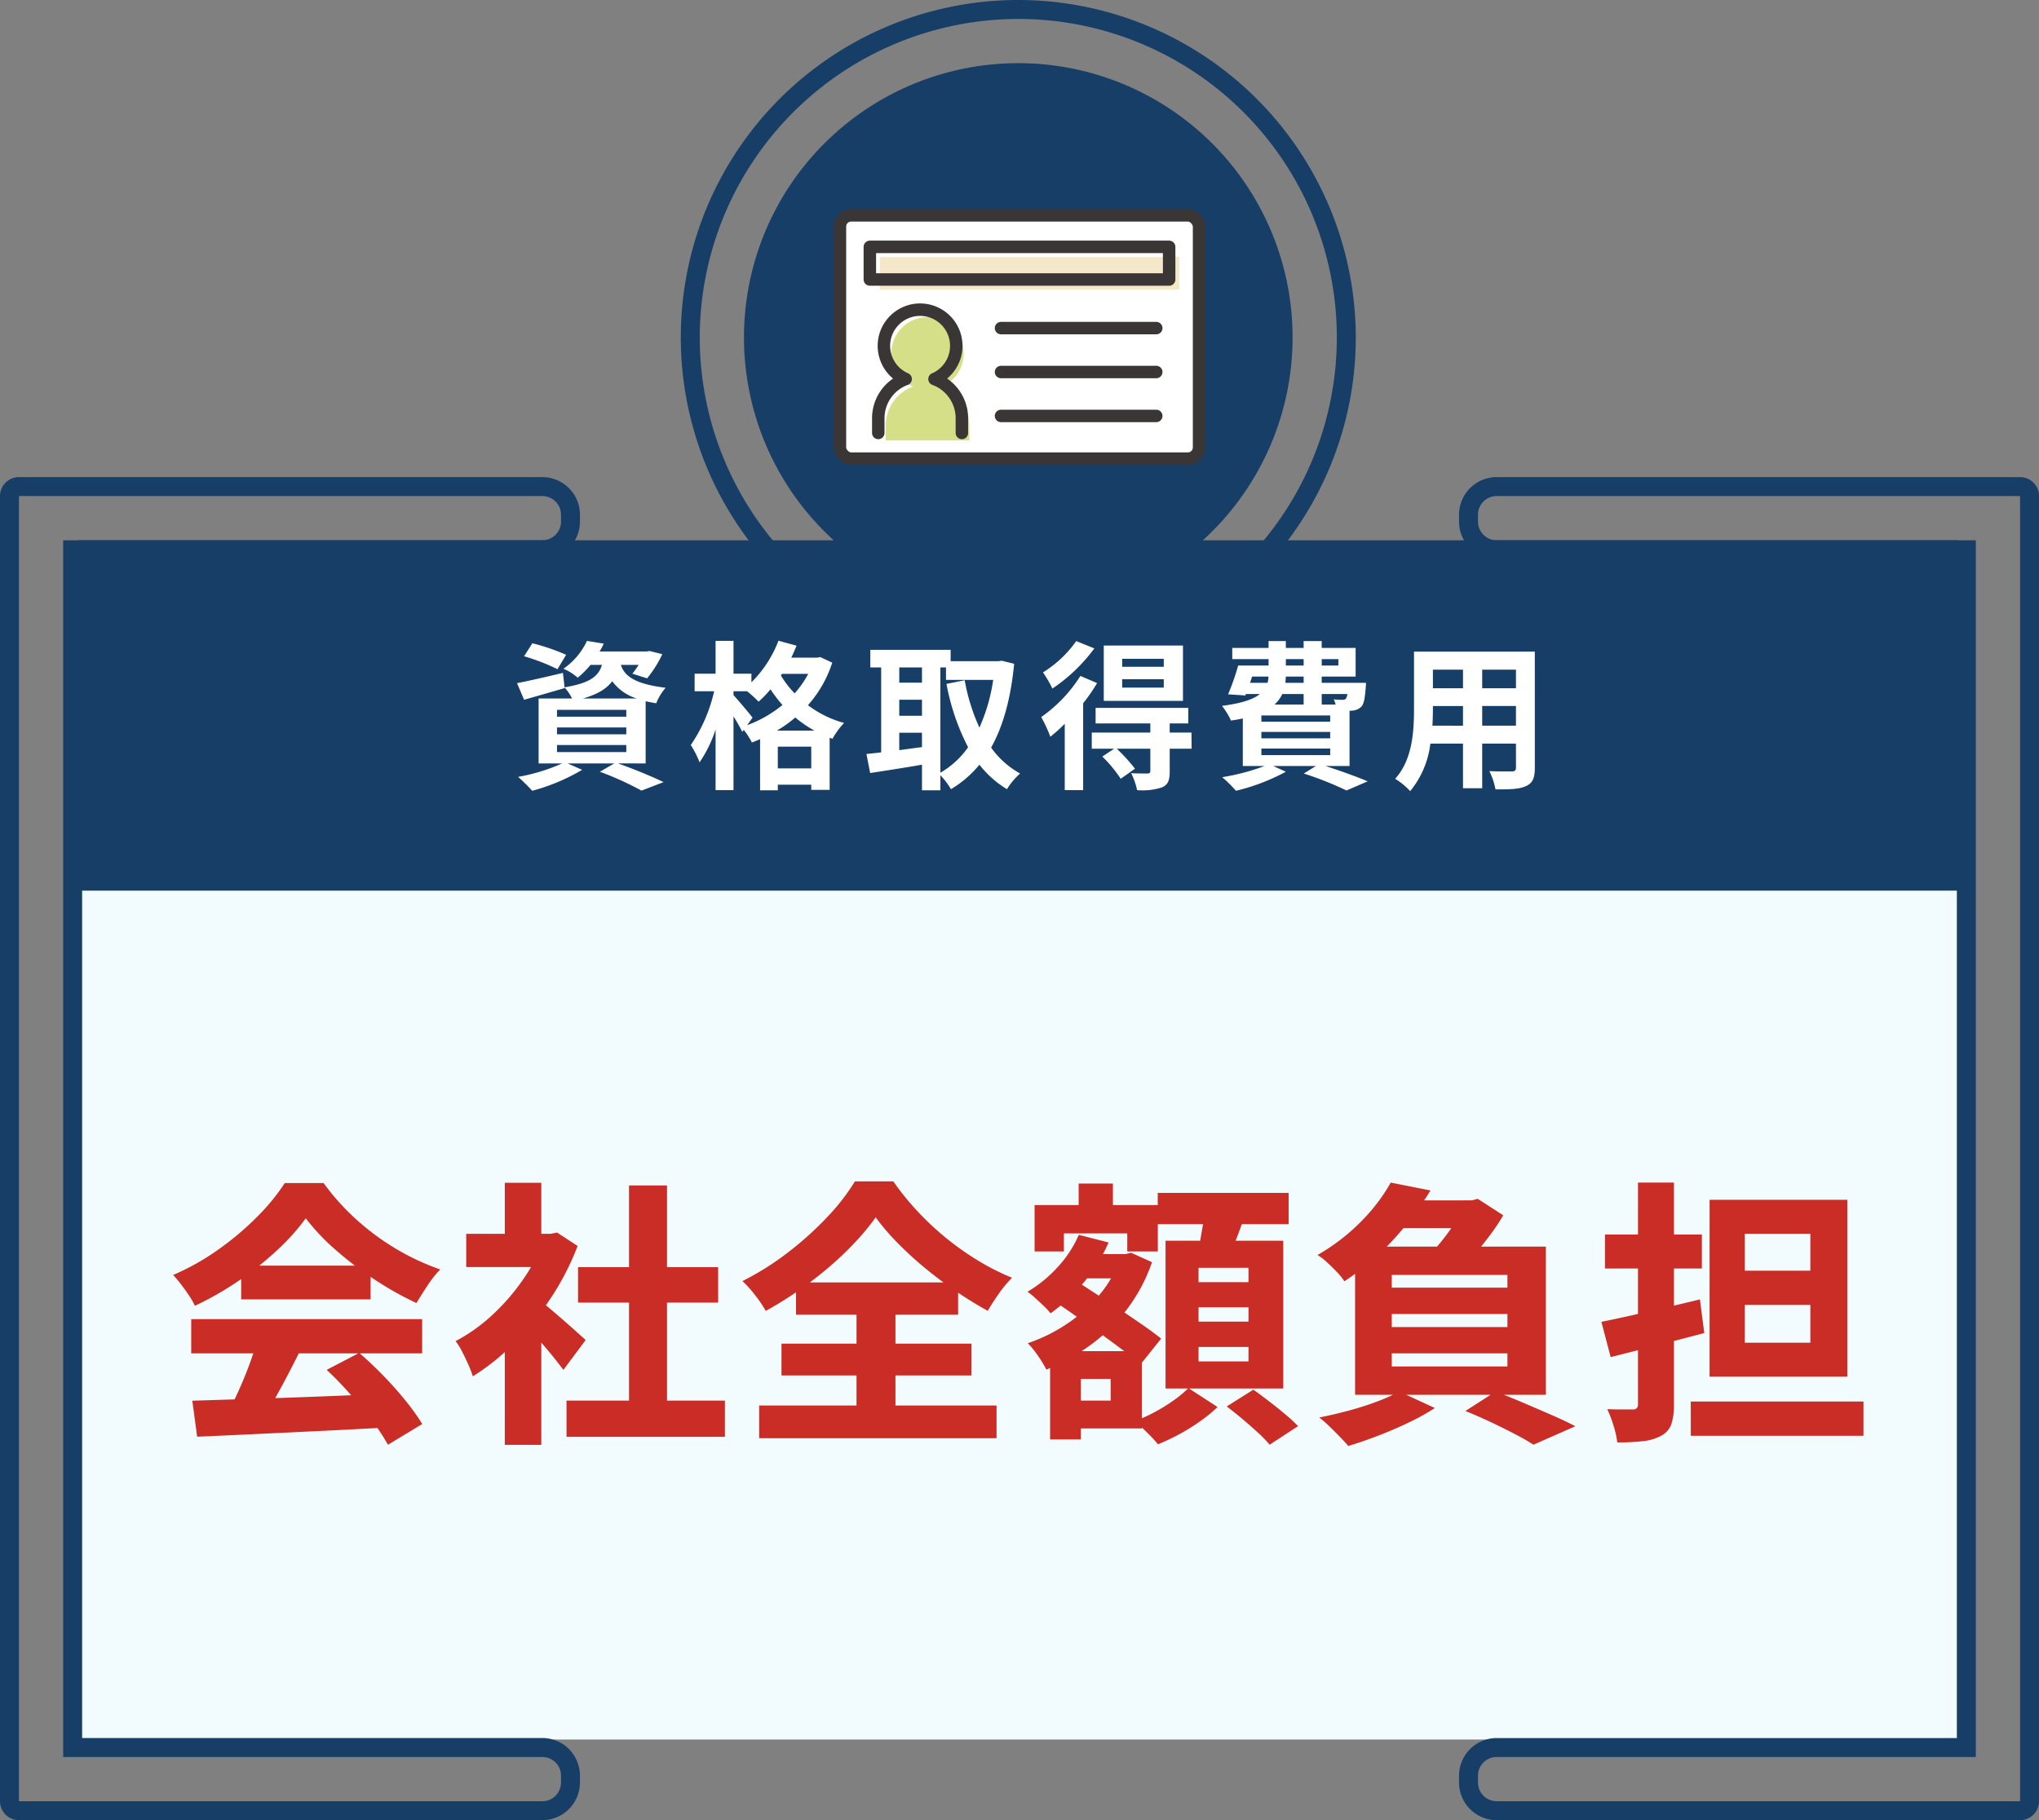
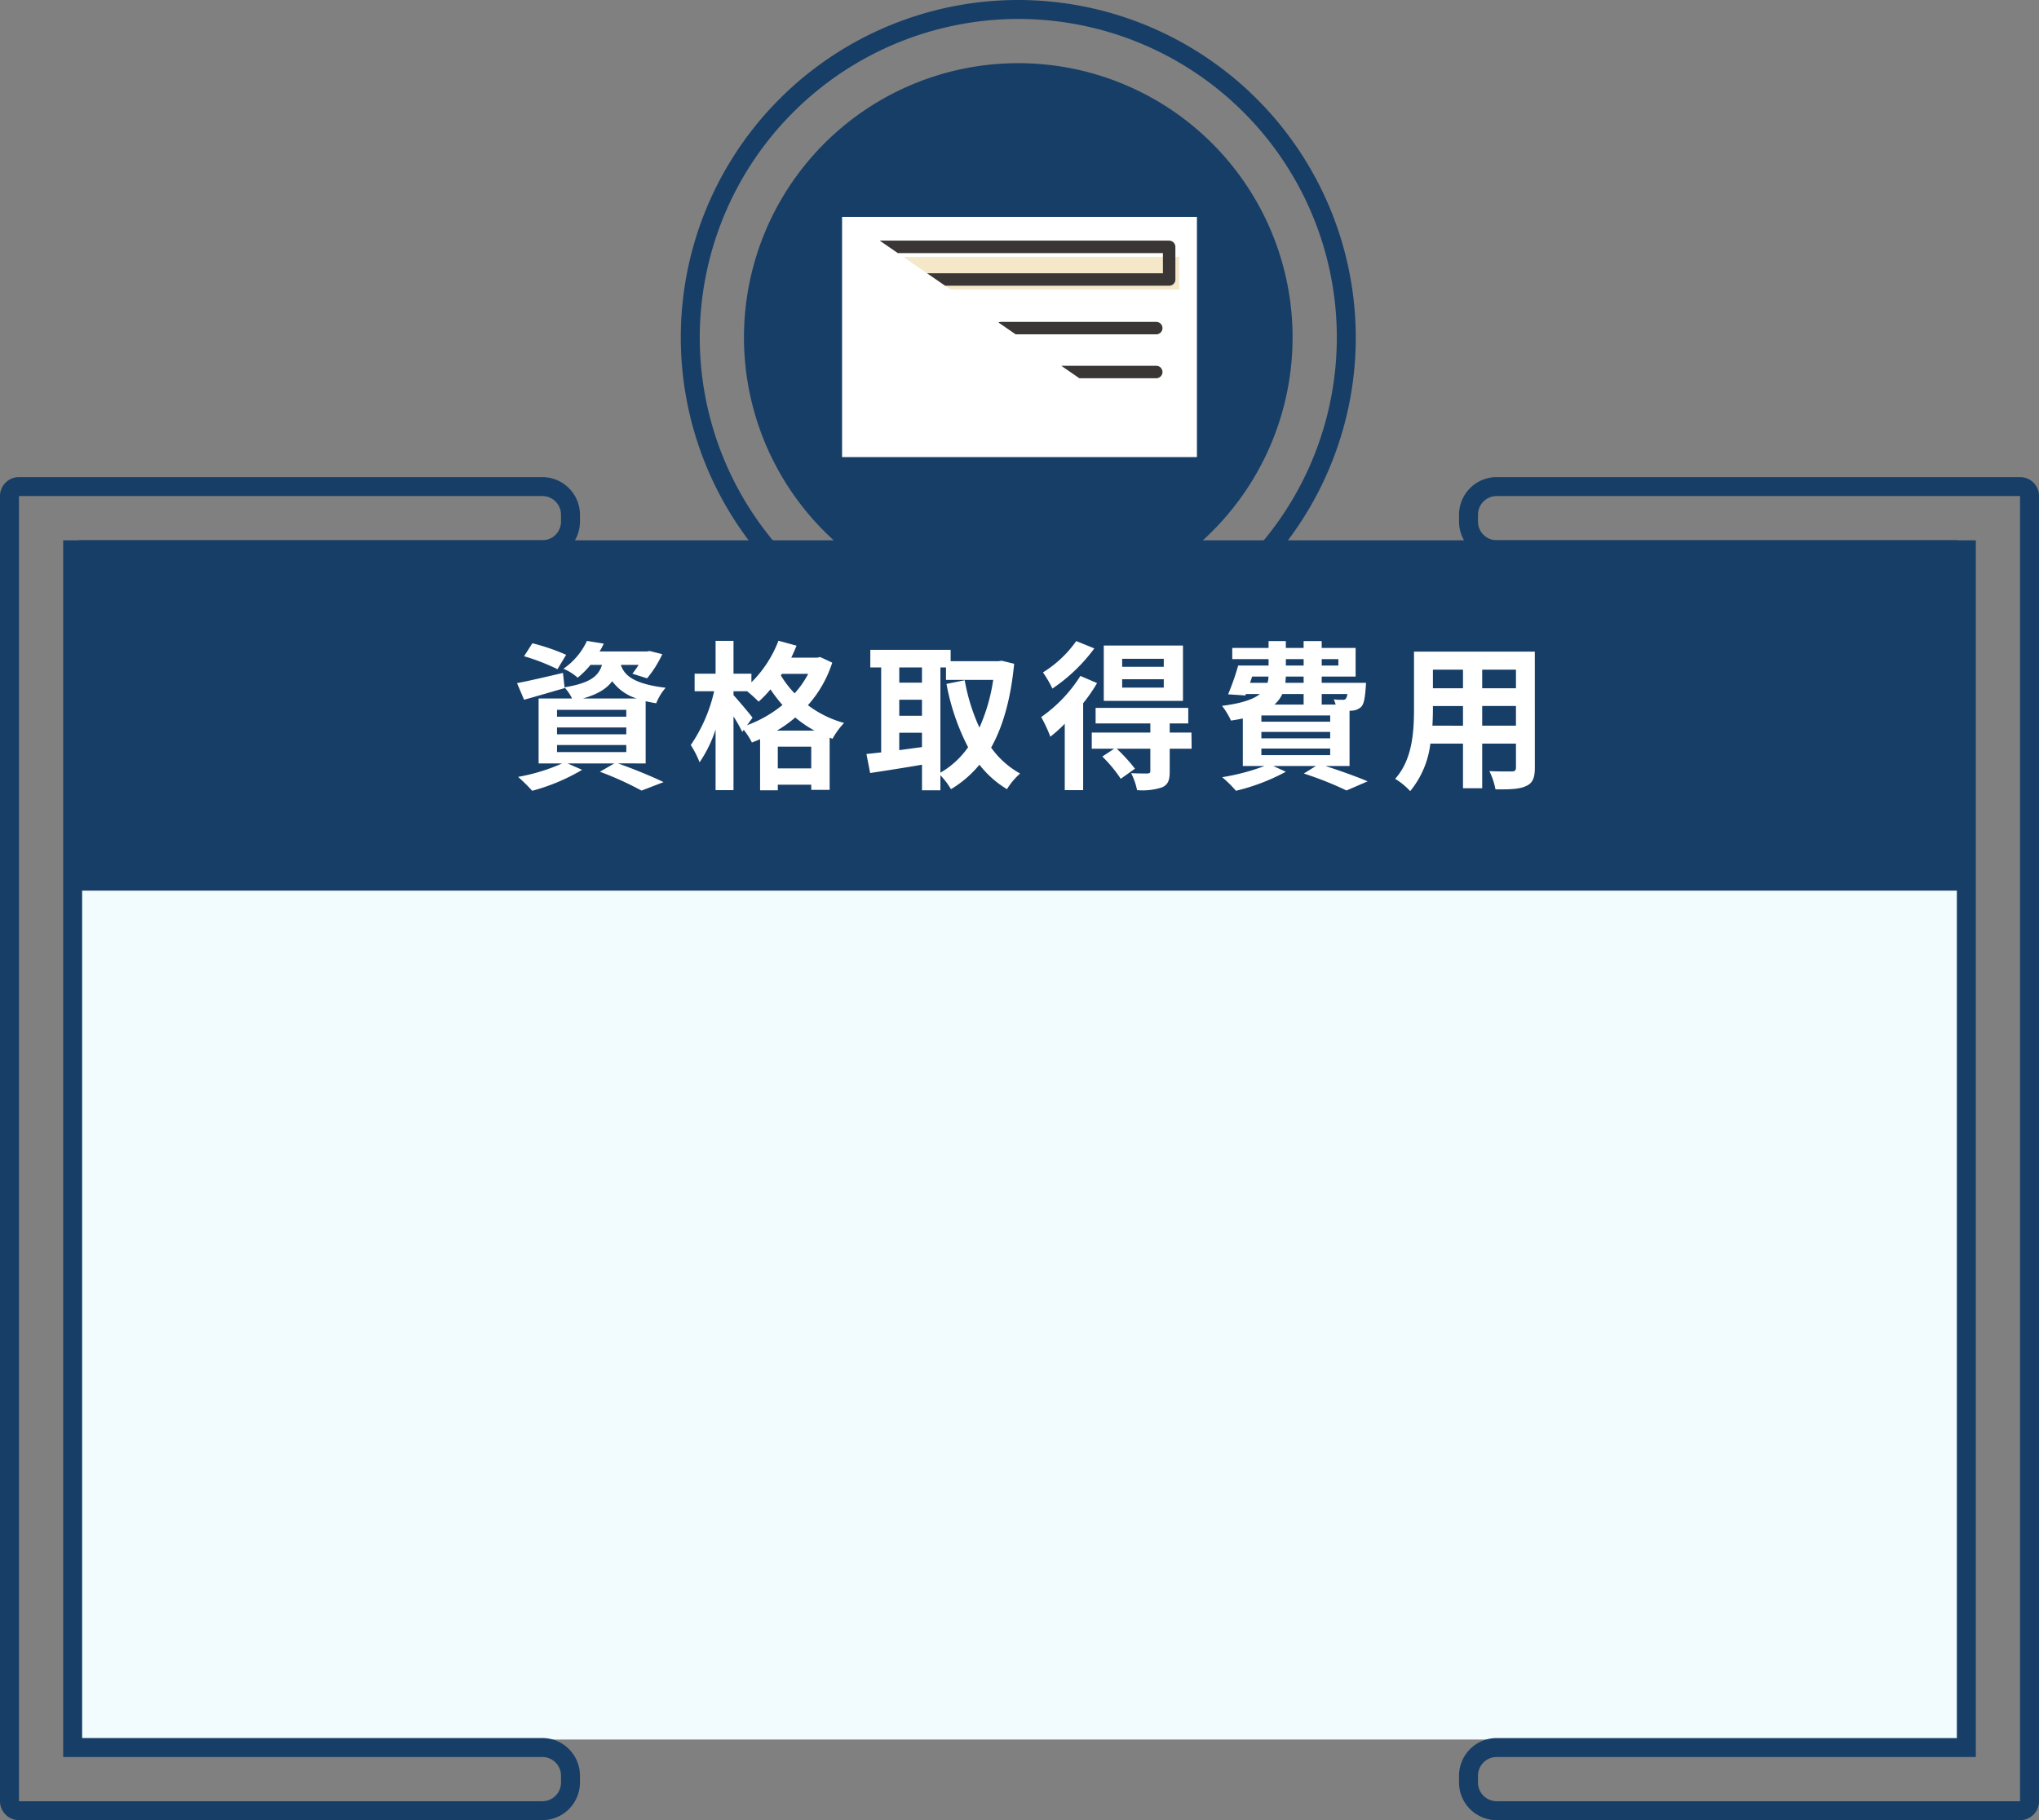
<svg xmlns="http://www.w3.org/2000/svg" data-name="グループ 7214" width="356.8" height="318.581">
  <rect width="100%" height="100%" fill="#808080" stroke="none" />
  <defs>
    <clipPath id="a">
-       <path data-name="長方形 3707" fill="none" d="M0 0h65.254v44.995H0z" />
+       <path data-name="長方形 3707" fill="none" d="M0 0h65.254v44.995z" />
    </clipPath>
  </defs>
  <g data-name="コンポーネント 17 – 4">
    <path data-name="パス 6618" d="M13.754 155.381h328.908v149.086H13.754z" fill="#f2fcff" />
    <path data-name="パス 3709" d="M94.9 86.823a3.27 3.27 0 013.27 3.27v1.2a3.27 3.27 0 01-3.27 3.27H11.056v212.962H94.9a3.27 3.27 0 013.27 3.27v1.2a3.271 3.271 0 01-3.27 3.27H3.317V86.823H94.9zm0-3.317H3.317A3.317 3.317 0 000 86.823v228.441a3.317 3.317 0 003.317 3.312H94.9a6.6 6.6 0 006.587-6.587v-1.2a6.594 6.594 0 00-6.587-6.587H14.373V97.876H94.9a6.6 6.6 0 006.587-6.587v-1.2a6.6 6.6 0 00-6.587-6.583" fill="#173e67" />
    <path data-name="パス 3710" d="M353.487 86.823v228.441H261.9a3.271 3.271 0 01-3.27-3.27v-1.2a3.27 3.27 0 013.27-3.27h83.844V94.562H261.9a3.27 3.27 0 01-3.27-3.27v-1.2a3.27 3.27 0 013.27-3.27h91.587zm0-3.317H261.9a6.594 6.594 0 00-6.587 6.587v1.2a6.594 6.594 0 006.587 6.587h80.527v206.328H261.9a6.594 6.594 0 00-6.587 6.587v1.2a6.594 6.594 0 006.587 6.587h91.587a3.317 3.317 0 003.317-3.317V86.823a3.317 3.317 0 00-3.317-3.317" fill="#173e67" />
    <path data-name="合体 1" d="M13.753 155.888V94.563h132.133a48 48 0 1164.6 0h132.136v61.324z" fill="#173e67" stroke="rgba(0,0,0,0)" stroke-miterlimit="10" />
    <path data-name="パス 3711" d="M178.188 3.317a55.74 55.74 0 11-55.74 55.74 55.8 55.8 0 0155.74-55.74m0-3.317a59.057 59.057 0 1059.057 59.057A59.124 59.124 0 00178.188 0" fill="#173e67" />
    <path data-name="長方形 3686" fill="none" d="M0 0h356.8v318.581H0z" />
    <path data-name="パス 6812" d="M99.066 114.609a36.42 36.42 0 00-5.908-2.02l-1.452 2.272a36.057 36.057 0 015.848 2.268zm-1.596 15.792h12.124v1.232H97.47zm0-3.08h12.124v1.2H97.47zm0-3.08h12.124v1.2H97.47zm4.536-1.988c2.576-.728 4.144-1.708 5.124-3.024a8.411 8.411 0 004.284 3.024zm10.976 11.368v-10.892c.56.14 1.176.252 1.848.364a9.3 9.3 0 011.652-2.716c-5.656-.672-7.252-2.212-7.84-4h3.108a15.936 15.936 0 01-1.092 1.54l2.576.812a19.871 19.871 0 002.66-4.228l-2.212-.56-.5.084h-8.26a12.859 12.859 0 00.728-1.372l-2.94-.476a12.158 12.158 0 01-4.116 4.872 8.912 8.912 0 012.492 1.568 15.392 15.392 0 002.24-2.24h2.016c-.616 1.988-2.1 3.192-6.552 3.92l-.28-2.52c-2.968.7-5.964 1.4-8.036 1.792l1.232 2.908c2.1-.588 4.7-1.344 7.108-2.044l-.028-.112a8.358 8.358 0 011.32 1.932H94.25v11.368h4.116a32.878 32.878 0 01-7.7 2.352 33.771 33.771 0 012.464 2.436 34.7 34.7 0 008.736-3.668l-2.548-1.12h8.176l-2.52 1.456a55.21 55.21 0 017.28 3.3l3.864-1.484c-1.9-.924-5.124-2.268-7.98-3.276zm22.96-5.74a21.689 21.689 0 003.22-2.3 20.869 20.869 0 003.36 2.3zm.164 6.608v-3.808h5.852v3.808zm-4.42-8.876c-.476-.644-2.576-3.136-3.332-3.948v-.676h2.38a23.825 23.825 0 012.016 1.82 19.117 19.117 0 002.072-2.156 26.476 26.476 0 002.1 2.744 21.508 21.508 0 01-6.188 3.532zm9.744-7.672a16.969 16.969 0 01-2.38 3.416 17.376 17.376 0 01-2.408-3.136l.2-.28zm2.1-2.94l-.56.112h-4.508q.5-1.05.924-2.1l-3.164-.868a20.6 20.6 0 01-4.732 7.28v-1.512h-3.136v-5.74h-3.136v5.74h-3.668v3.08h3.416a27.29 27.29 0 01-4.088 9.408 17.067 17.067 0 011.54 3.024 22.376 22.376 0 002.8-5.74v10.612h3.136v-12.908a30.571 30.571 0 011.54 2.716l.252-.364a13.366 13.366 0 011.428 2.212 15.361 15.361 0 001.432-.588v8.96h3.1v-.98h5.852v.9h3.22v-9.132l.5.2a13 13 0 012.028-2.776 18.57 18.57 0 01-6.328-3.108 20.743 20.743 0 004.256-7.448zm21.028 1.82h.98v2.184h8.26a31.758 31.758 0 01-2.408 8.344 33.766 33.766 0 01-2.576-8.288l-3.192.644a39.672 39.672 0 003.784 11.084 15.18 15.18 0 01-4.848 4.456zm-7.2 11.424h3.976v2.52c-1.344.168-2.688.364-3.976.532zm0-5.768h3.976v2.8h-3.972zm3.976-5.656v2.66h-3.972v-2.66zm13.944-1.176l-.56.084h-8.368v-1.988h-14.056v3.08h1.9v14.868c-.952.112-1.82.2-2.576.28l.648 3.332c2.576-.392 5.852-.9 9.072-1.456v4.48h3.22v-2.636a13.318 13.318 0 011.848 2.44 19.181 19.181 0 004.984-4.284 17.665 17.665 0 004.816 4.284 12.087 12.087 0 012.3-2.74 15.4 15.4 0 01-5.072-4.54c2.1-3.752 3.444-8.568 4.032-14.672zm28.368 1.064h-7.28v-1.4h7.28zm0 3.64h-7.28v-1.46h7.28zm3.36-7.36h-13.86v9.688h13.86zm-18.676-.784a19.972 19.972 0 01-5.824 5.484 20.662 20.662 0 011.652 2.828 29.645 29.645 0 007.336-7.028zm.728 6.1a25.134 25.134 0 01-6.86 7.2 24.847 24.847 0 011.6 3.444 26.3 26.3 0 002.52-2.268v11.616h3.22v-15.208a29.567 29.567 0 002.436-3.528zm19.432 9.912h-3.808v-1.6h3.248v-2.716h-16.212v2.716h9.576v1.6h-10.248v2.828h3.92l-2.072 1.372a23.586 23.586 0 013.22 3.892l2.492-1.764a29.44 29.44 0 00-3.192-3.5h5.88v3.892c0 .308-.112.42-.5.448-.364 0-1.68 0-2.856-.056a11.7 11.7 0 011.036 2.968 11.084 11.084 0 004.34-.476c1.092-.476 1.372-1.26 1.372-2.8v-3.976h3.836zm12.236 2.8h12.04v1.148h-12.04zm7.392-9.548v1.848h-5.1a5.676 5.676 0 001.372-1.848zm-9.012-3.052h2.856a3.433 3.433 0 01-.168 1.092h-3.052zm5.908-3.052h3.108v1.12h-3.116zm9.184 0v1.12h-2.912v-1.12zm-6.076 4.144h-3.196l.084-1.092h3.108zm7.644 1.96a1.707 1.707 0 01-.252.812.642.642 0 01-.588.2 8.262 8.262 0 01-1.54-.084 5.85 5.85 0 01.336.924h-2.436v-1.852zm-3 4.844h-12.04v-1.092h12.04zm0 2.912h-12.04v-1.12h12.04zm3.388 4.844v-9.66c.168 0 .308-.028.42-.028a2.494 2.494 0 001.624-.672c.476-.5.644-1.512.784-3.332.028-.308.056-.868.056-.868h-7.756v-1.092h5.936v-5.012h-5.936v-1.2h-3.164v1.2h-3.112v-1.2h-3.02v1.2h-6.356v1.96h6.356v1.12h-5.32a42.311 42.311 0 01-1.764 5.04l3.024.2.084-.252h2.464c-1.148.924-3.164 1.624-6.636 2.072a12.942 12.942 0 011.568 2.572 31.381 31.381 0 002.072-.364v8.316h3.808a38.014 38.014 0 01-7.42 1.96 21.515 21.515 0 012.408 2.38 35.785 35.785 0 008.732-3.332l-2.208-1.008h7.476l-2.128 1.32a59.076 59.076 0 017.476 2.968l3.7-1.6c-1.764-.756-4.7-1.82-7.392-2.688zm23.212-7.056v-3.444h5.908v3.444zm-8.708 0c.056-1.036.084-2.044.084-2.94v-.5h5.264v3.444zm5.348-9.8v3.248h-5.264v-3.248zm9.268 3.248h-5.908v-3.248h5.908zm3.3-6.412h-21.14v10c0 3.92-.252 8.9-3.3 12.264a12.3 12.3 0 012.632 2.156 16.035 16.035 0 003.528-8.316h5.712v7.808h3.36v-7.812h5.908v4.2c0 .5-.2.672-.728.672-.5 0-2.352.028-3.92-.056a12.588 12.588 0 011.064 3.192c2.52.028 4.228-.028 5.376-.588 1.12-.5 1.512-1.4 1.512-3.192z" fill="#fff" />
-     <path data-name="パス 3738" d="M33.654 245.163q4.387-.139 10.085-.312t11.961-.415q6.264-.243 12.339-.491l-.218 5.898q-5.88.335-11.915.623l-11.518.55q-5.488.262-9.891.447zm-.193-14.284h40.411v5.995H33.461zm8.741-9.361H64.85v5.908H42.202zm2.731 13.3l7.383 2q-1.117 2.245-2.342 4.555t-2.392 4.368q-1.168 2.06-2.22 3.668l-5.641-1.868q.968-1.778 1.969-3.978t1.858-4.488q.857-2.29 1.385-4.259zm12.232 4.945l5.693-2.97q2.158 1.856 4.27 4.036t3.879 4.375a37.716 37.716 0 012.884 4.041l-6.006 3.629a32.838 32.838 0 00-2.738-4.152q-1.746-2.306-3.826-4.664t-4.156-4.295zm-3.66-26.525a38.061 38.061 0 01-4.966 5.542 56.3 56.3 0 01-6.718 5.355 55.775 55.775 0 01-7.712 4.418 12.3 12.3 0 00-1.024-1.79q-.664-1-1.393-1.948a20.993 20.993 0 00-1.4-1.658 42.669 42.669 0 007.975-4.494 50.95 50.95 0 006.792-5.753 36.076 36.076 0 004.769-5.839h6.8a40.843 40.843 0 004.281 5 43.2 43.2 0 004.976 4.248 43.318 43.318 0 005.438 3.392 41.663 41.663 0 005.714 2.475 19.327 19.327 0 00-2.236 2.83q-1.048 1.6-1.933 3.051a57.057 57.057 0 01-7.315-4.11 60.881 60.881 0 01-6.849-5.216 37.83 37.83 0 01-5.199-5.503zm45.629 31.909h27.716v6.335H99.134zm2.017-23.36h24.517v6.2h-24.517zm8.921-14.3h6.643v40.717h-6.643zm-28.491 8.464h15.84v5.812h-15.84zm6.759 17.147l6.381-7.621v27.413H88.34zm0-26.076h6.381v11.613H88.34zm5.687 20.3a21.561 21.561 0 011.864 1.438q1.195 1 2.541 2.171t2.452 2.169l1.6 1.44-3.9 5.233q-.718-.976-1.734-2.239t-2.172-2.588q-1.146-1.322-2.233-2.5t-1.9-2zm1.083-11.369h1.248l1.118-.227 3.6 2.355a46.379 46.379 0 01-4.734 9.179 50.735 50.735 0 01-6.4 7.857 39.948 39.948 0 01-7.2 5.779 18.576 18.576 0 00-.81-2.1q-.54-1.21-1.121-2.33a10.643 10.643 0 00-1.09-1.735 29.7 29.7 0 006.371-4.523 37.1 37.1 0 005.391-6.19 29.613 29.613 0 003.622-6.937zm58.128-2.88a42.335 42.335 0 01-3.58 4.335 56.736 56.736 0 01-4.583 4.366 66.9 66.9 0 01-5.3 4.086 64.766 64.766 0 01-5.78 3.584 20.594 20.594 0 00-1.818-2.7 19.963 19.963 0 00-2.26-2.519 48.962 48.962 0 008.012-5.049 57.327 57.327 0 006.868-6.2 37.377 37.377 0 004.807-6.2h6.717a47.246 47.246 0 004.37 5.377 50.786 50.786 0 005.071 4.7 49.232 49.232 0 005.559 3.888 40.841 40.841 0 005.781 2.9 20.57 20.57 0 00-2.306 2.765q-1.069 1.528-1.955 3.025-2.773-1.527-5.608-3.458t-5.457-4.105a61.443 61.443 0 01-4.812-4.423 39.163 39.163 0 01-3.727-4.374zm-16.488 22.1h33.236v5.562h-33.237zm2.541-10.71h28.367v5.649h-28.367zm-6.448 21.538h41.539v5.73h-41.539zm17.035-18.988h6.816v22.185h-6.816zm37.5-7.523h9.642v4.261h-9.642zm1.373-12.339h5.995v7.853h-5.995zm-2.13 29.331h13.2v13.534h-13.2v-4.871h7.728v-3.8h-7.728zm-5.581-25.56h21.563v8.111h-5.347v-3.159h-11.088v3.159h-5.125zm2.714 25.56h5.385v15.459h-5.385zm12.226-16.991H197l.94-.226 3.645 1.652a29.378 29.378 0 01-4.362 8.22 30.841 30.841 0 01-6.377 6.264 36.374 36.374 0 01-7.746 4.319 18.783 18.783 0 00-1.453-2.4 16.059 16.059 0 00-1.8-2.22 28.814 28.814 0 006.906-3.423 26.781 26.781 0 005.67-5.089 19.745 19.745 0 003.56-6.236zm-7.208-3.36l5.214 1.332a27.912 27.912 0 01-4.371 7.033 30.975 30.975 0 01-5.784 5.371 10.963 10.963 0 00-1.14-1.24q-.74-.71-1.523-1.423a13.1 13.1 0 00-1.366-1.112 22.931 22.931 0 005.291-4.329 19.937 19.937 0 003.682-5.632zm-4.31 11.589l3.348-3.857q1.747 1.149 3.87 2.522t4.257 2.791q2.134 1.419 4.039 2.743t3.211 2.376l-3.618 4.52q-1.214-1.095-3.054-2.486t-3.931-2.9q-2.091-1.511-4.192-2.991t-3.928-2.719zm18.13-18.934h22.9v5.47h-22.9zm7.137 20.021v2.514h8.742v-2.514zm0 6.948v2.531h8.742v-2.532zm0-13.853v2.509h8.742v-2.509zm-5.771-4.739h20.6v25.858h-20.6zm6.882-5.4l7.042.81q-.745 2.245-1.584 4.384t-1.5 3.693l-5.336-.989q.3-1.155.553-2.539t.488-2.792q.23-1.403.337-2.567zm-2.879 31.191l5.1 3.316a26.475 26.475 0 01-3.016 2.468 34.571 34.571 0 01-3.688 2.293 37.12 37.12 0 01-3.726 1.762 24.238 24.238 0 00-1.893-2.052q-1.18-1.161-2.2-2a26.816 26.816 0 003.553-1.605 30.784 30.784 0 003.356-2.086 19.16 19.16 0 002.514-2.096zm6.694 3.218l4.666-2.943q1.294.917 2.773 2.053t2.827 2.272a28.262 28.262 0 012.228 2.058l-4.974 3.256a20.817 20.817 0 00-2.033-2.1q-1.284-1.182-2.737-2.407t-2.75-2.188zm30.266-36.07h13.556v4.861h-17.44zm-1.378 19.881v2.288h20.239v-2.288zm0 6.894v2.294h20.239v-2.294zm0-13.734v2.234h20.239v-2.234zm-6.422-4.958h33.389v25.943h-33.389zm6.234-11.2l6.966 1.378a57.936 57.936 0 01-6.36 8.466 47.011 47.011 0 01-8.706 7.435 11.247 11.247 0 00-1.328-1.639q-.843-.883-1.731-1.7a9.723 9.723 0 00-1.65-1.261 35.881 35.881 0 005.536-3.913 35 35 0 004.275-4.372 29.416 29.416 0 002.995-4.389zm12.749 3.112h1.458l1.02-.27 4.467 2.879a33.44 33.44 0 01-2.242 3.381q-1.341 1.8-2.823 3.513t-2.809 3.025q-.973-.751-2.388-1.68t-2.479-1.5a31.837 31.837 0 002.307-2.658q1.152-1.476 2.094-2.941a17.194 17.194 0 001.395-2.544zm.317 36.866l5.287-3.391q2.417.911 5 2.015t4.945 2.137q2.358 1.033 4.019 1.907l-7.337 3.232q-1.267-.831-3.206-1.843t-4.178-2.071q-2.239-1.061-4.53-1.986zm-11.573-3.4l6.237 2.879a39.314 39.314 0 01-4.581 2.542q-2.606 1.247-5.358 2.307t-5.212 1.789q-.568-.665-1.494-1.62t-1.877-1.868a20.639 20.639 0 00-1.706-1.491q2.552-.507 5.147-1.205t4.91-1.567a29.821 29.821 0 003.934-1.766zm35.373-12.206q2.256-.453 5.072-1.081t5.949-1.359q3.132-.731 6.224-1.486l.761 5.892q-4.176 1.1-8.5 2.206t-7.88 2zm.626-15.284h16.959v5.951h-16.959zm5.781-9.089h6.293v38.822a10.513 10.513 0 01-.47 3.507 3.666 3.666 0 01-1.8 2 8.566 8.566 0 01-3.166.934 38.981 38.981 0 01-4.48.216 16.163 16.163 0 00-.654-2.93 21.05 21.05 0 00-1.1-2.892q1.342.049 2.653.049h1.791a.987.987 0 00.731-.221 1.024 1.024 0 00.2-.7zm9.24 38.326h30.216v5.989h-30.216zm9.453-16.914v6.614h11.468v-6.614zm0-12.451v6.462h11.468v-6.462zm-6.167-5.951h24.105v30.961h-24.106z" fill="#c92d26" />
  </g>
  <g data-name="グループ 7210">
    <path data-name="長方形 3703" fill="#fff" d="M147.352 37.96h62.096v42.045h-62.096z" />
    <g data-name="グループ 7209">
      <g data-name="グループ 7208" clip-path="url(#a)" transform="translate(145.773 36.485)">
        <path data-name="パス 3739" d="M19.058 31.165a6.333 6.333 0 10-5.049 0 7.314 7.314 0 00-4.792 6.86v2.574H23.85v-2.574a7.312 7.312 0 00-4.792-6.86" fill="#d5df88" />
        <path data-name="長方形 3704" fill="#f4e8c9" d="M8.209 8.491h52.375v5.715H8.209z" />
-         <rect data-name="長方形 3705" width="62.843" height="42.583" rx="1.955" transform="translate(1.206 1.206)" fill="none" stroke="#3a3636" stroke-linecap="round" stroke-linejoin="round" stroke-width="2.181" />
        <path data-name="パス 3740" d="M22.544 39.292v-2.574a7.312 7.312 0 00-4.788-6.86 6.333 6.333 0 10-5.049 0 7.312 7.312 0 00-4.792 6.86v2.574" fill="none" stroke="#3a3636" stroke-linecap="round" stroke-linejoin="round" stroke-width="2.181" />
        <path data-name="線 44" fill="none" stroke="#3a3636" stroke-linecap="round" stroke-linejoin="round" stroke-width="2.181" d="M29.392 20.942h27.166" />
        <path data-name="線 45" fill="none" stroke="#3a3636" stroke-linecap="round" stroke-linejoin="round" stroke-width="2.181" d="M29.392 28.628h27.166" />
-         <path data-name="線 46" fill="none" stroke="#3a3636" stroke-linecap="round" stroke-linejoin="round" stroke-width="2.181" d="M29.392 36.314h27.166" />
        <path data-name="長方形 3706" fill="none" stroke="#3a3636" stroke-linecap="round" stroke-linejoin="round" stroke-width="2.181" d="M6.439 6.721h52.375v5.715H6.439z" />
      </g>
    </g>
  </g>
</svg>